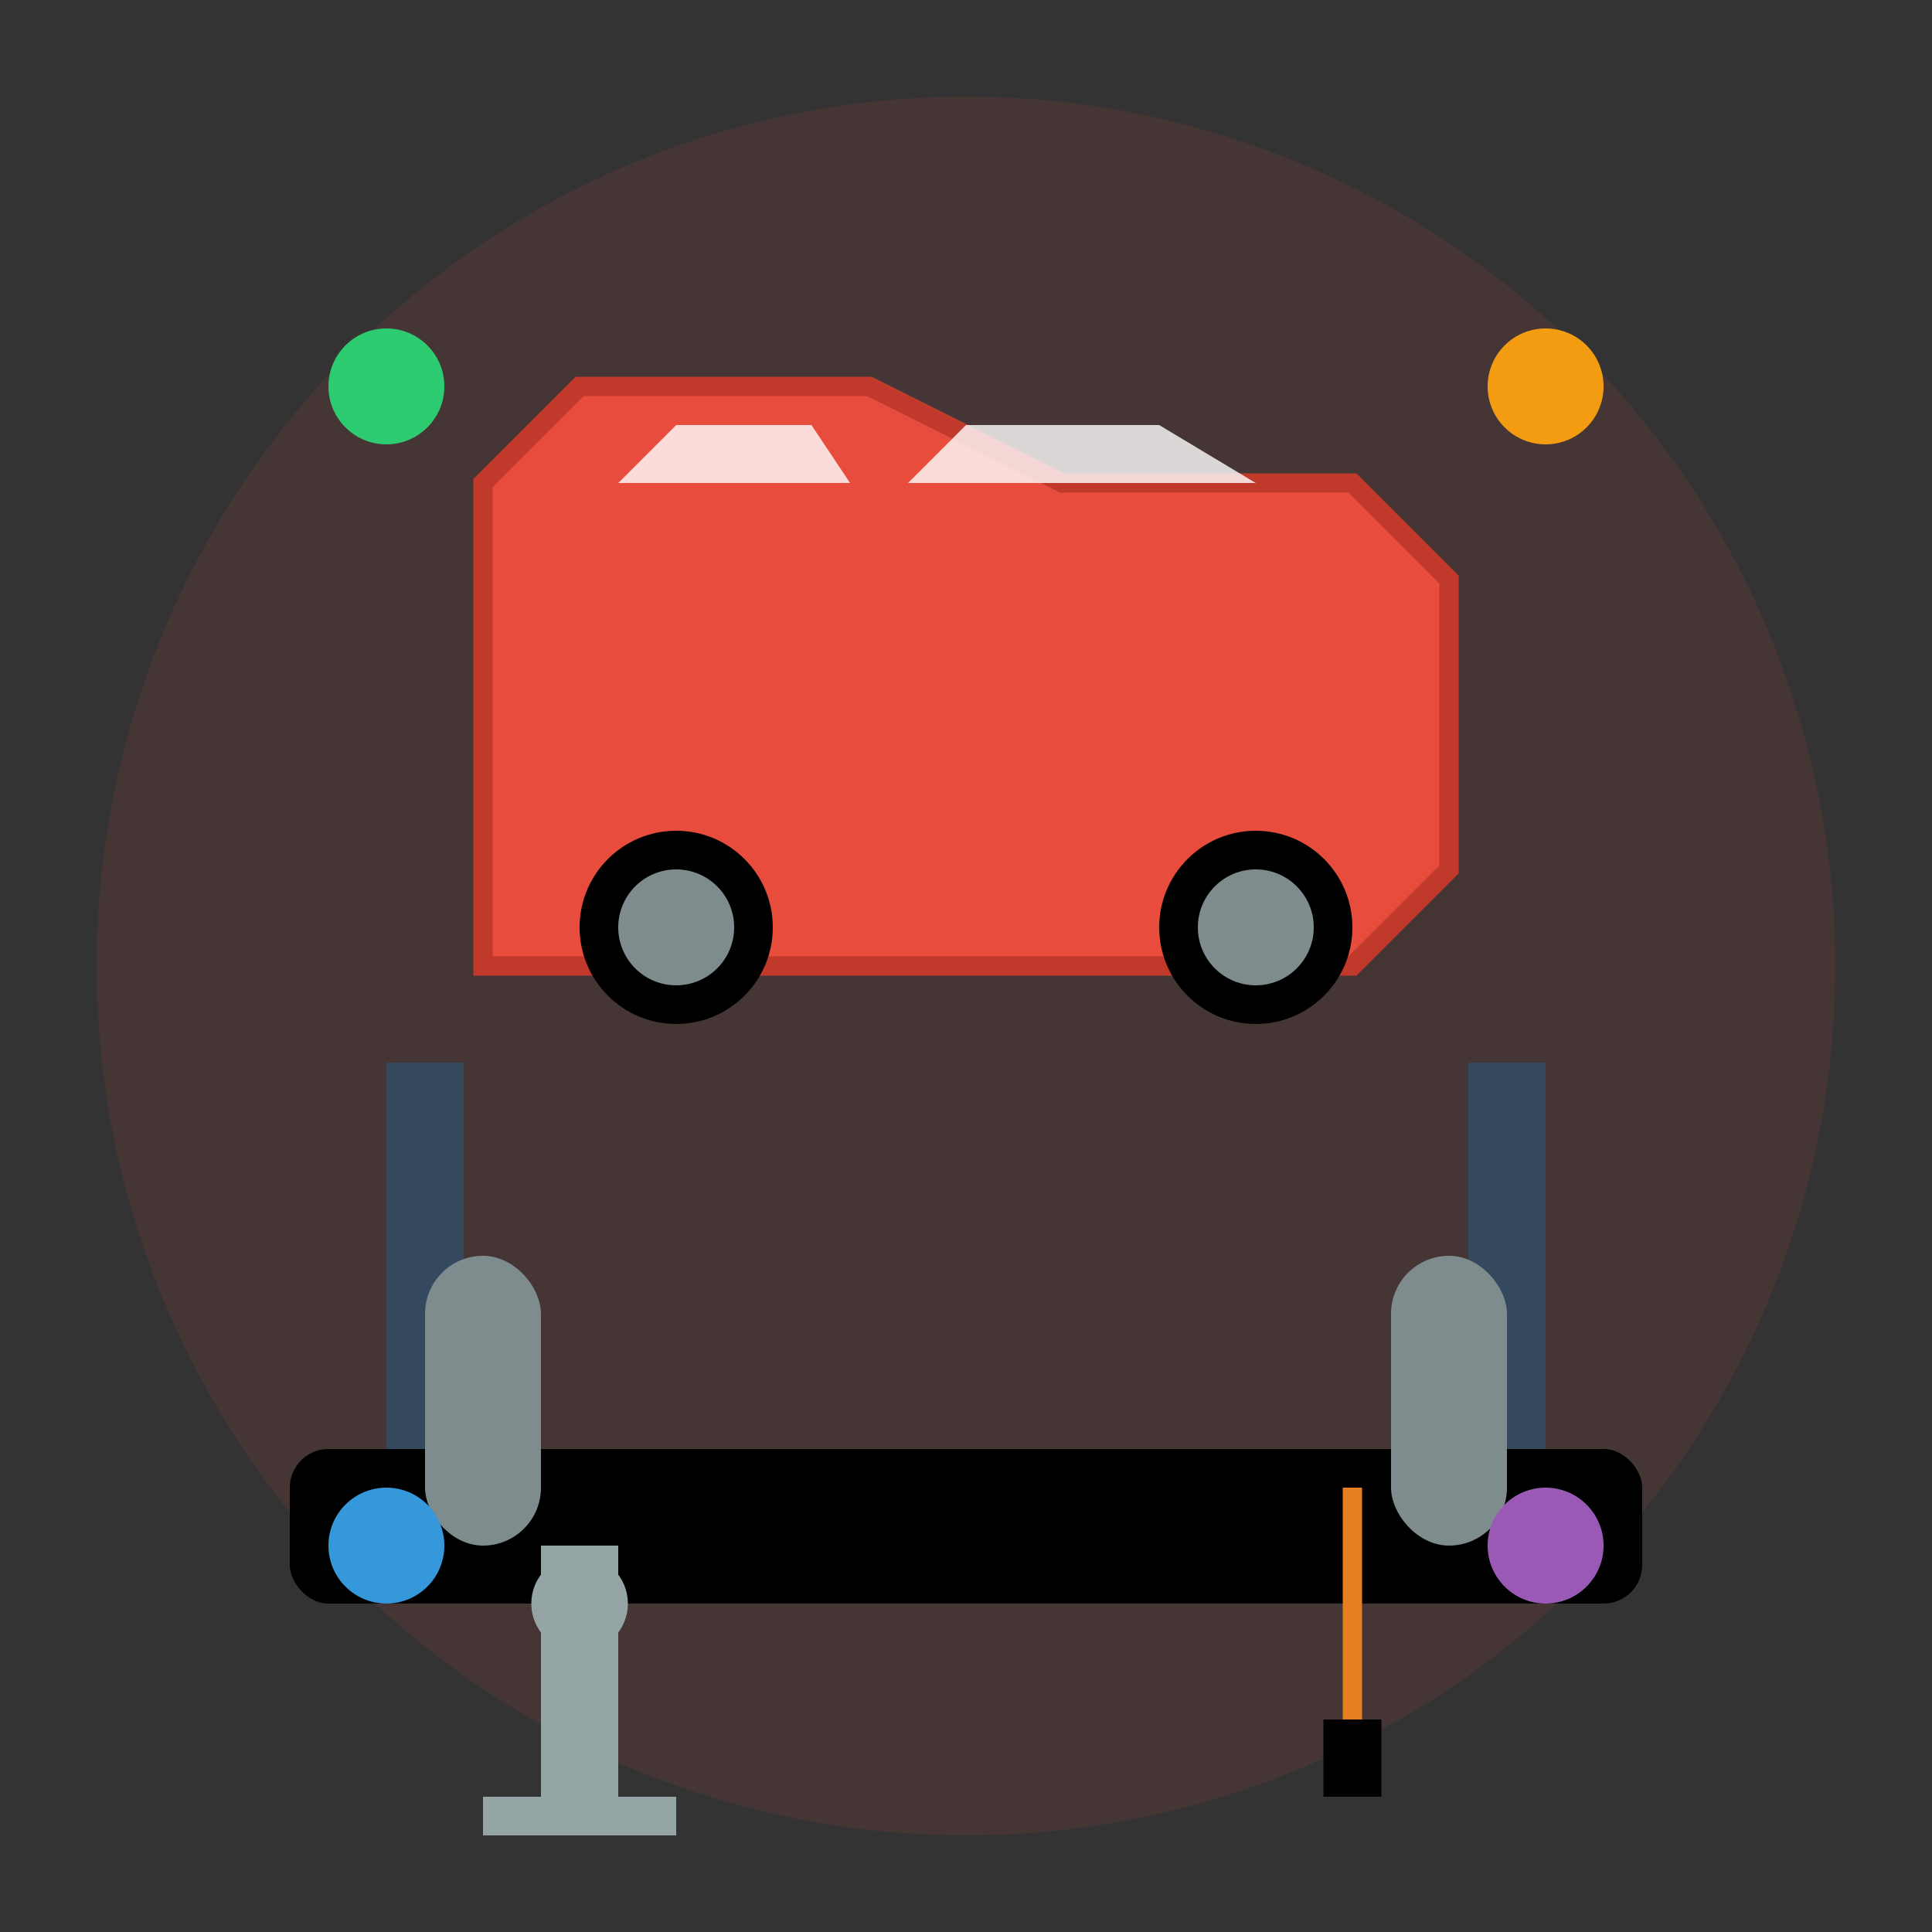
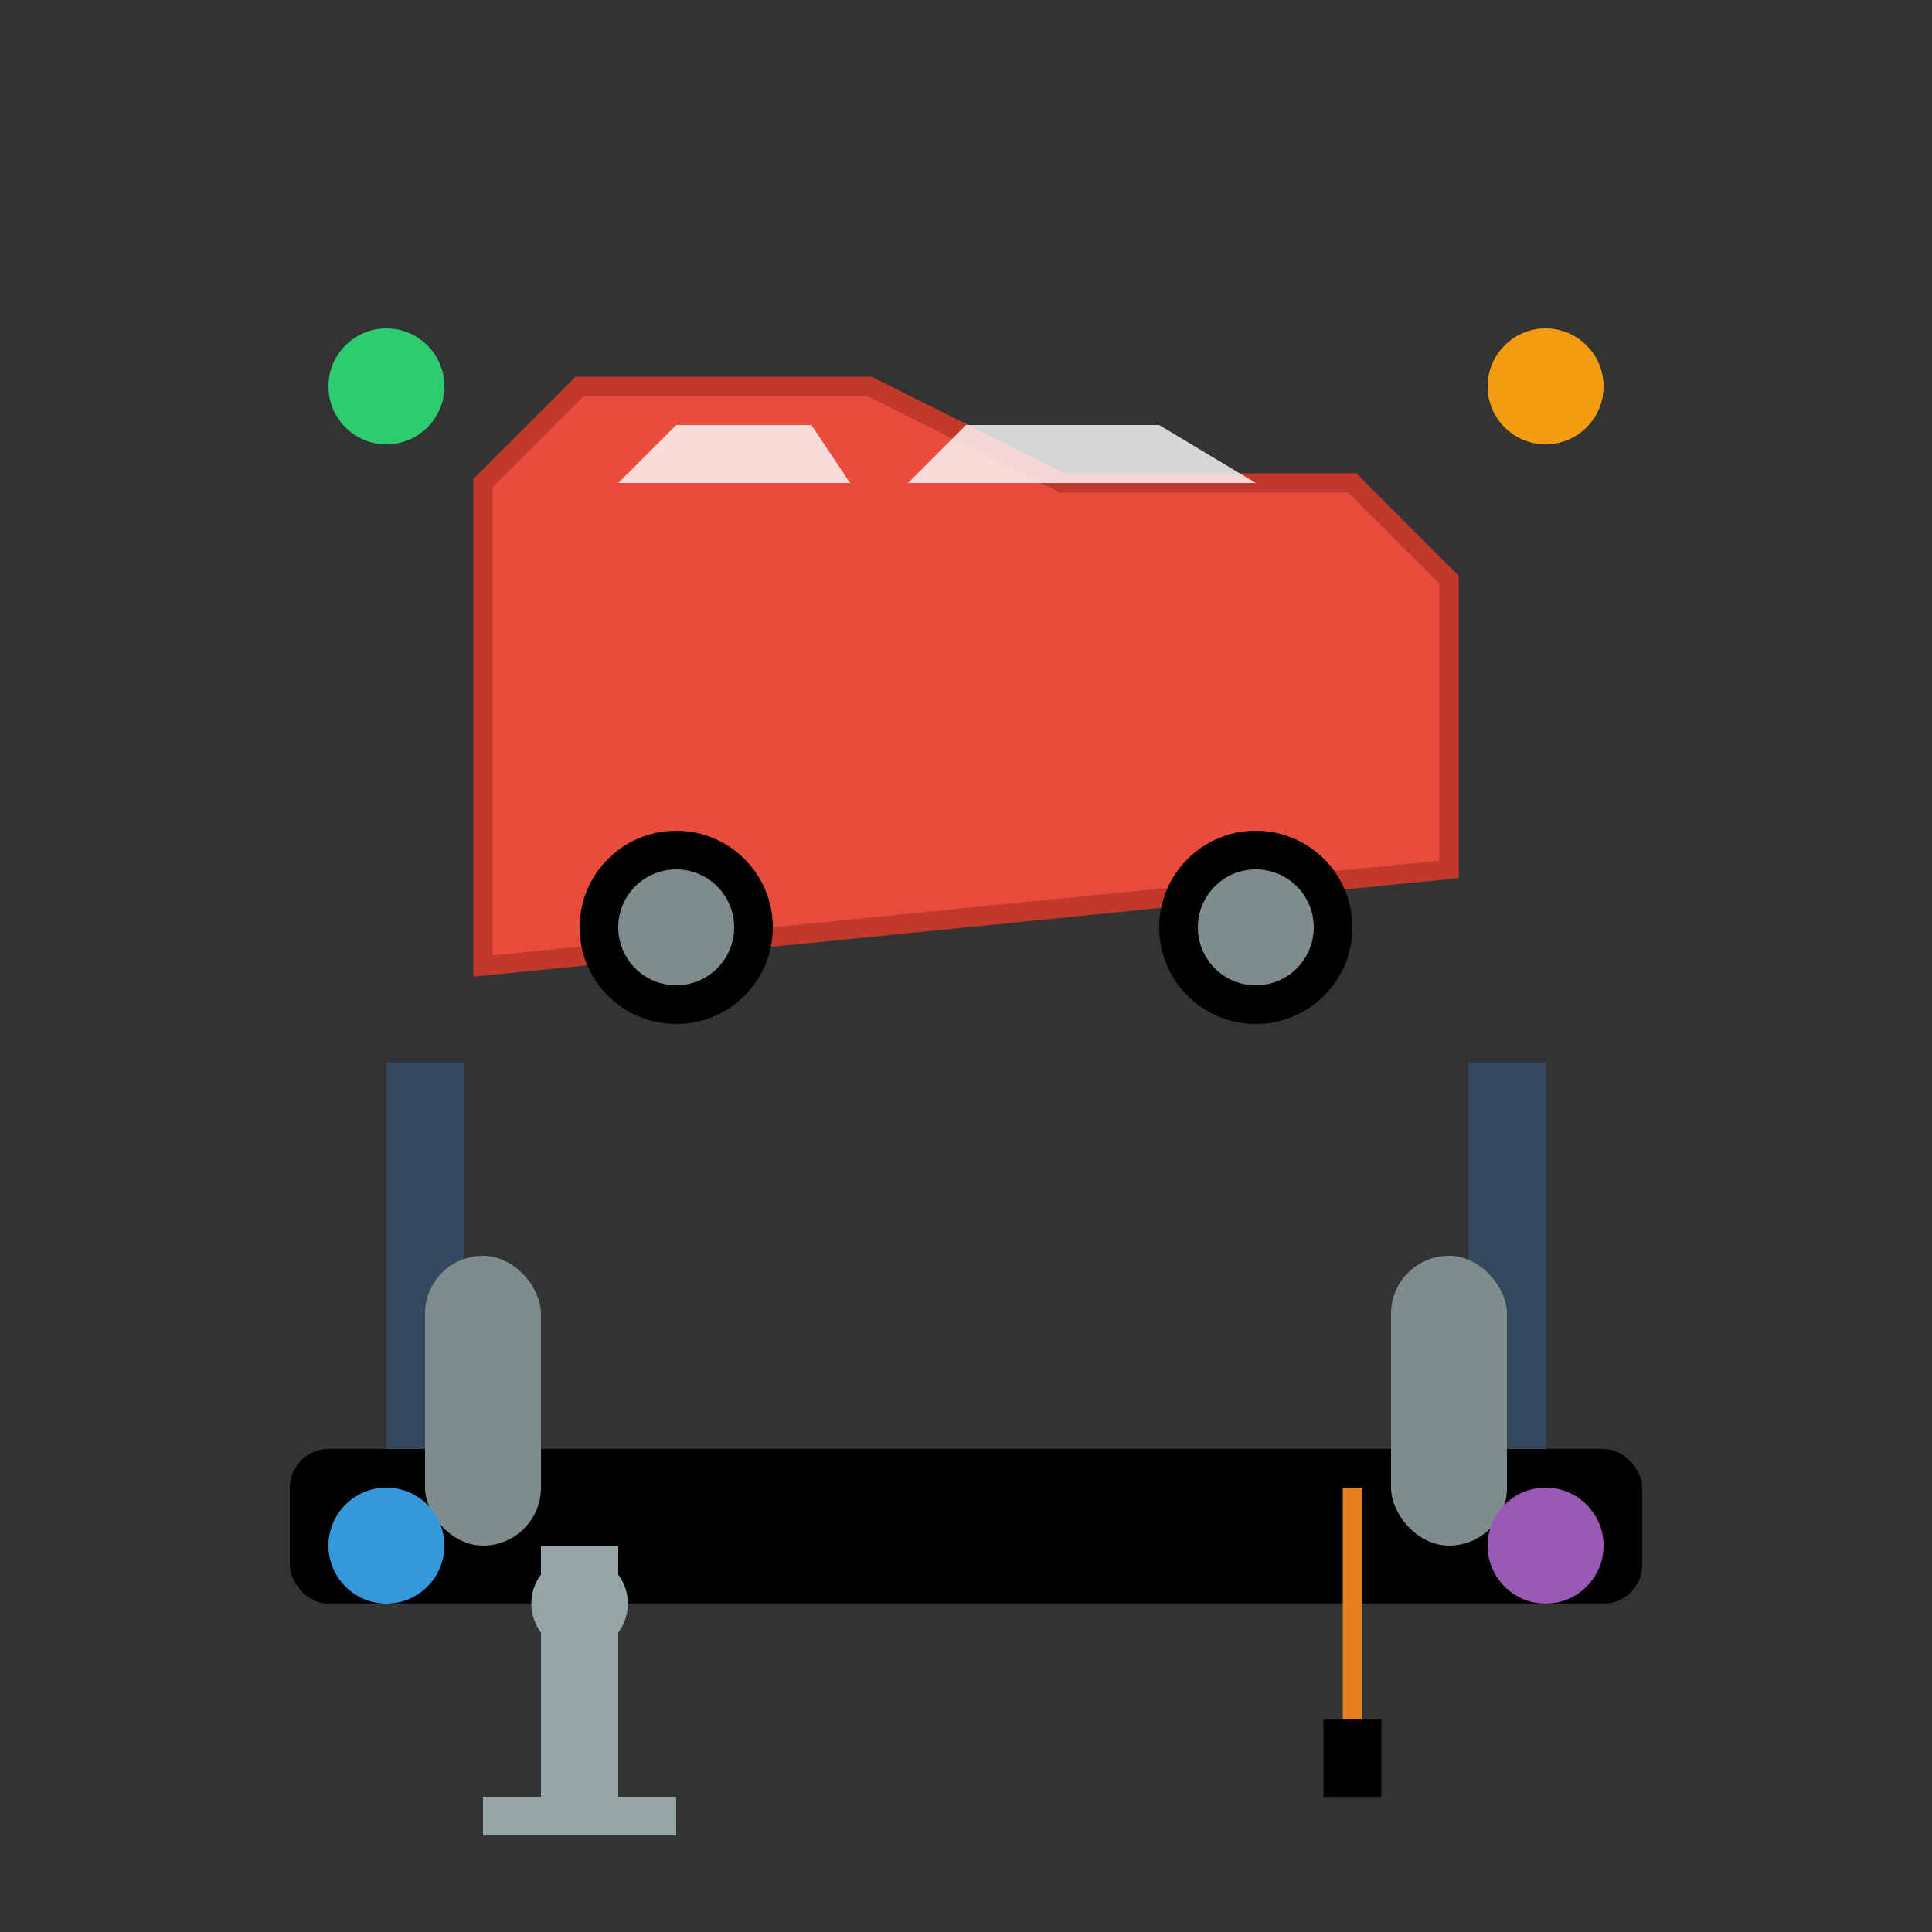
<svg xmlns="http://www.w3.org/2000/svg" viewBox="0 0 100 100" width="100" height="100">
  <rect x="0" y="0" width="100" height="100" fill="#333333" stroke="none" />
-   <circle cx="50" cy="50" r="45" fill="#e74c3c" opacity="0.1" />
  <g transform="translate(50, 50)">
    <rect x="-35" y="25" width="70" height="8" fill="#000" rx="2" />
    <rect x="-30" y="5" width="4" height="20" fill="#34495e" />
    <rect x="26" y="5" width="4" height="20" fill="#34495e" />
    <rect x="-28" y="15" width="6" height="15" fill="#7f8c8d" rx="3" />
    <rect x="22" y="15" width="6" height="15" fill="#7f8c8d" rx="3" />
    <g transform="translate(0, -10)">
-       <path d="M-25,-15 L-20,-20 L-5,-20 L5,-15 L20,-15 L25,-10 L25,5 L20,10 L-25,10 Z" fill="#e74c3c" stroke="#c0392b" stroke-width="1" />
+       <path d="M-25,-15 L-20,-20 L-5,-20 L5,-15 L20,-15 L25,-10 L25,5 L-25,10 Z" fill="#e74c3c" stroke="#c0392b" stroke-width="1" />
      <path d="M-18,-15 L-15,-18 L-8,-18 L-6,-15 Z" fill="rgba(255,255,255,0.8)" />
      <path d="M-3,-15 L0,-18 L10,-18 L15,-15 Z" fill="rgba(255,255,255,0.8)" />
      <circle cx="-15" cy="8" r="5" fill="#000" />
      <circle cx="15" cy="8" r="5" fill="#000" />
      <circle cx="-15" cy="8" r="3" fill="#7f8c8d" />
      <circle cx="15" cy="8" r="3" fill="#7f8c8d" />
    </g>
    <g transform="translate(-20, 35)">
      <path d="M-2,-5 L2,-5 L2,8 L5,8 L5,10 L-5,10 L-5,8 L-2,8 Z" fill="#95a5a6" />
      <circle cx="0" cy="-2" r="2" fill="none" stroke="#95a5a6" stroke-width="1" />
    </g>
    <g transform="translate(20, 35)">
      <rect x="-0.5" y="-8" width="1" height="12" fill="#e67e22" />
      <rect x="-1.5" y="4" width="3" height="4" fill="#000" />
    </g>
  </g>
  <circle cx="20" cy="20" r="3" fill="#2ecc71" />
  <circle cx="80" cy="20" r="3" fill="#f39c12" />
  <circle cx="20" cy="80" r="3" fill="#3498db" />
  <circle cx="80" cy="80" r="3" fill="#9b59b6" />
</svg>